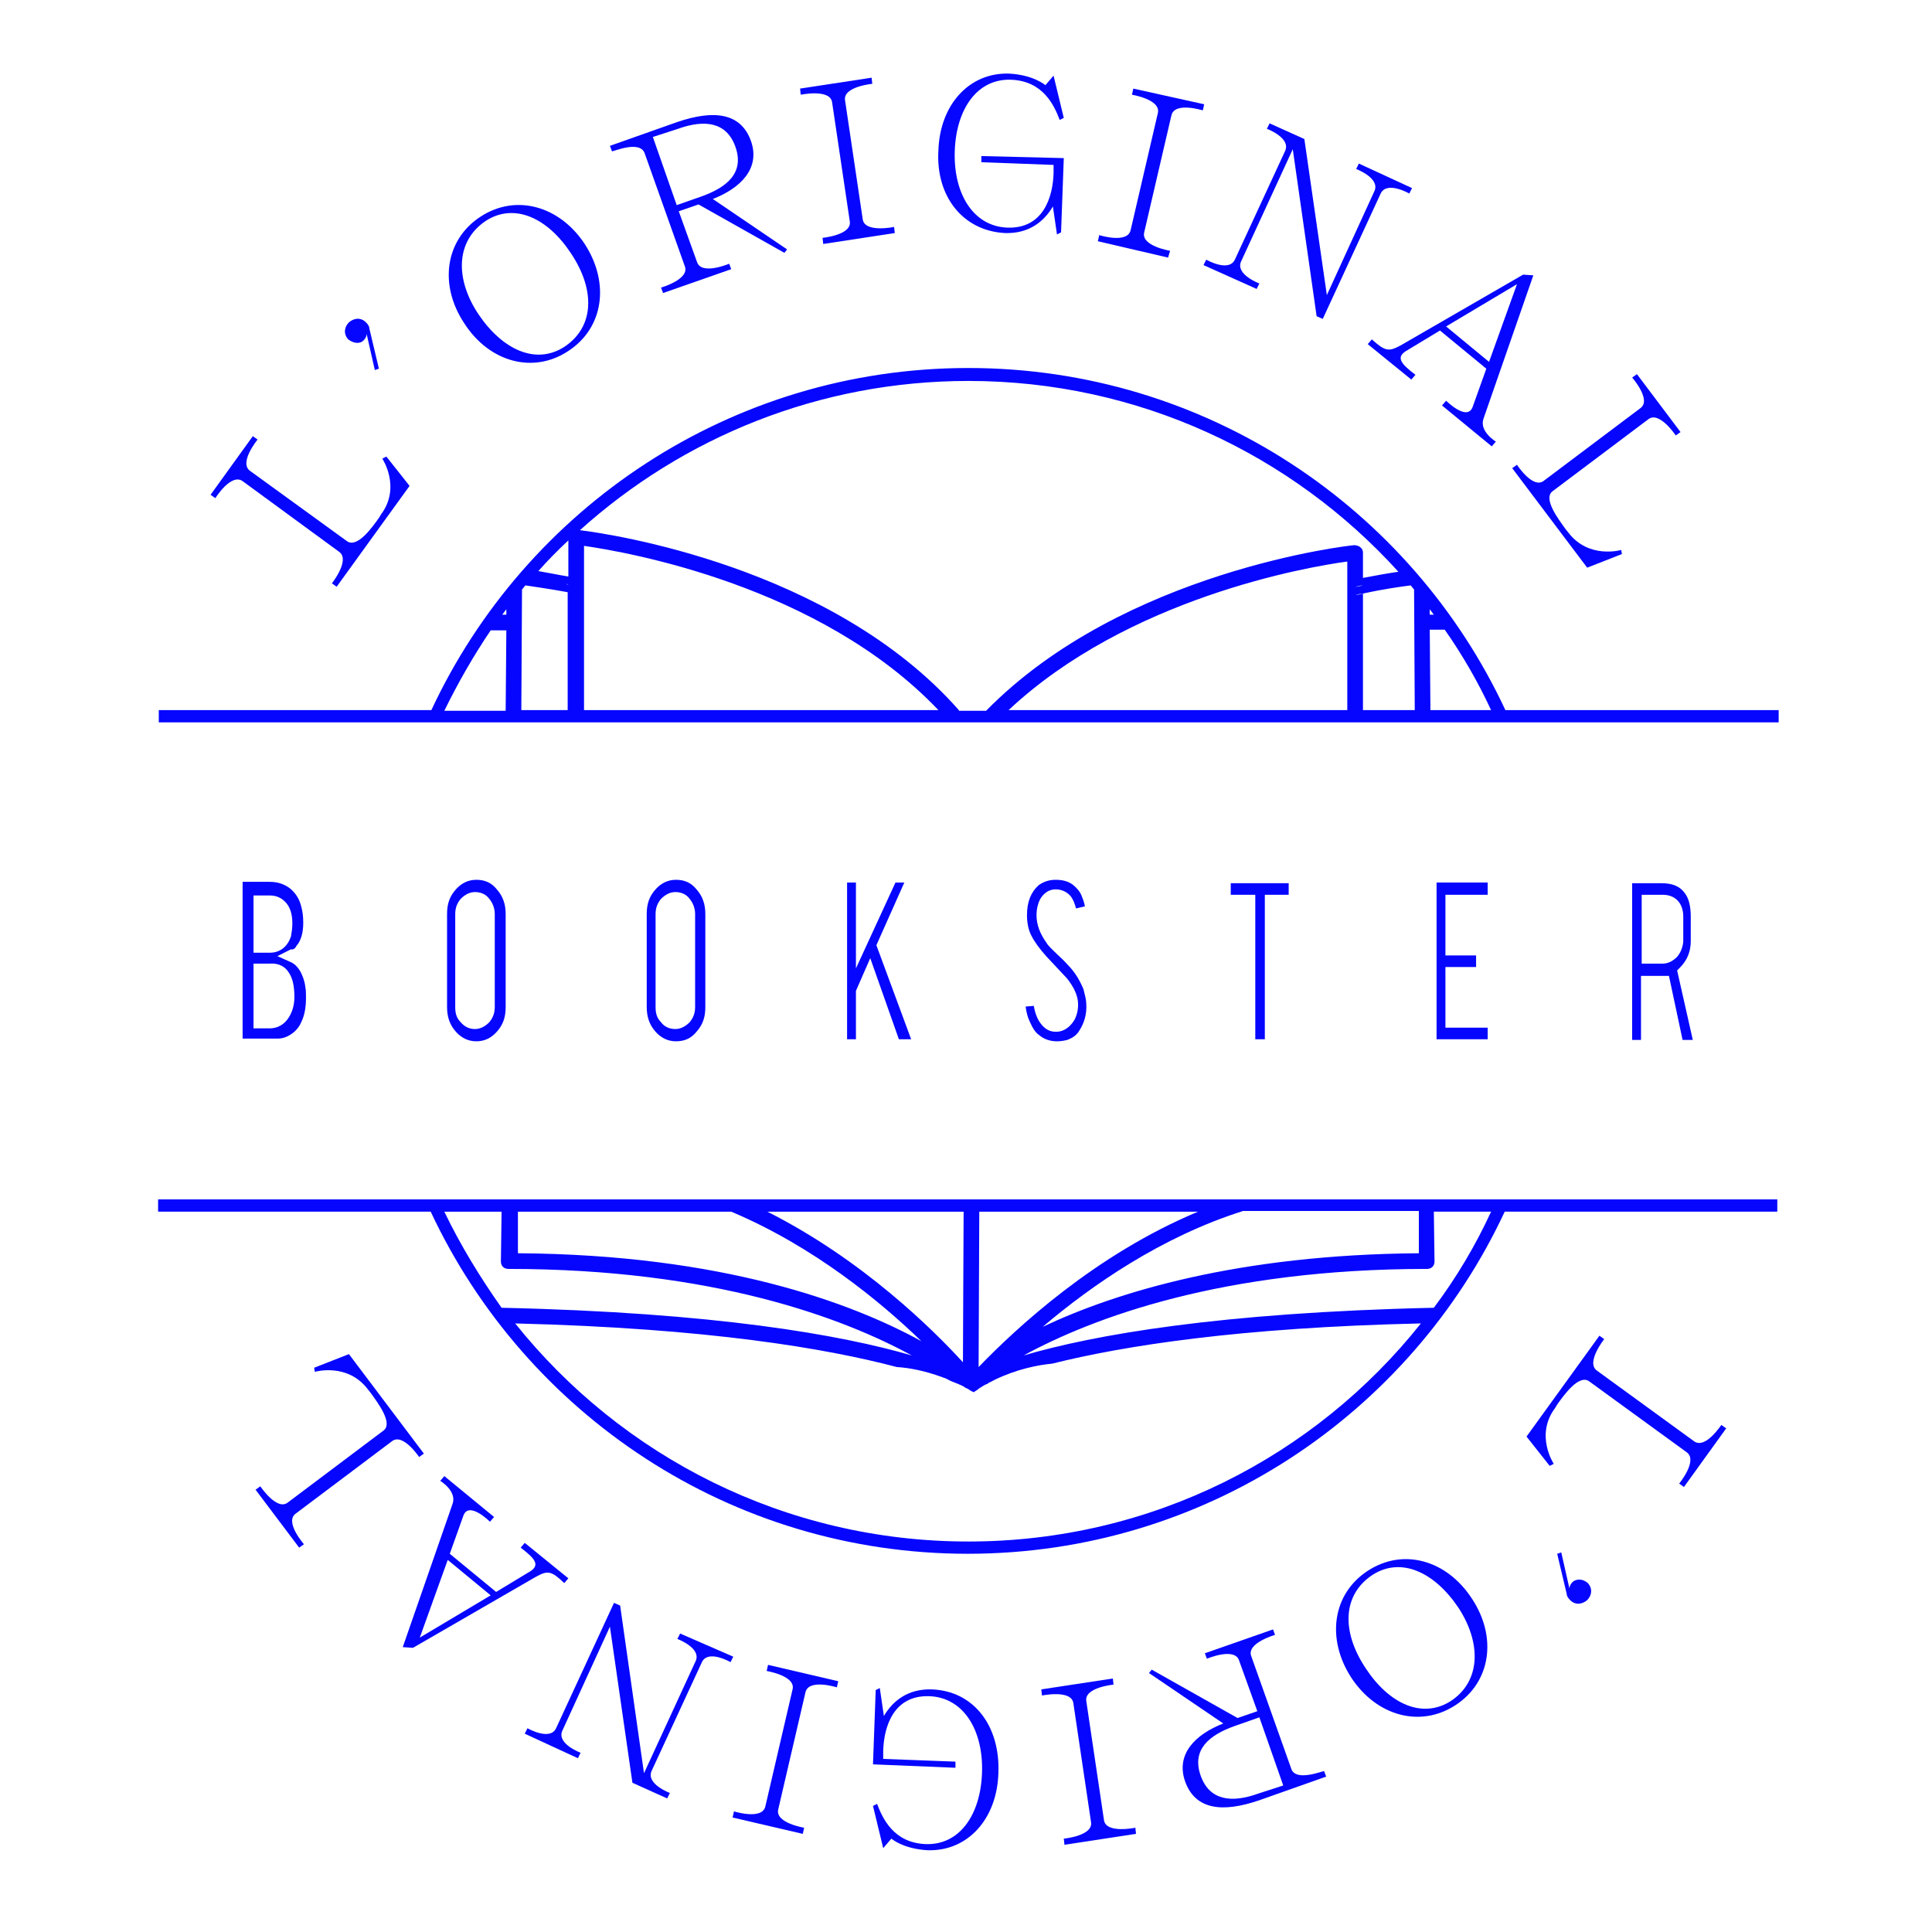
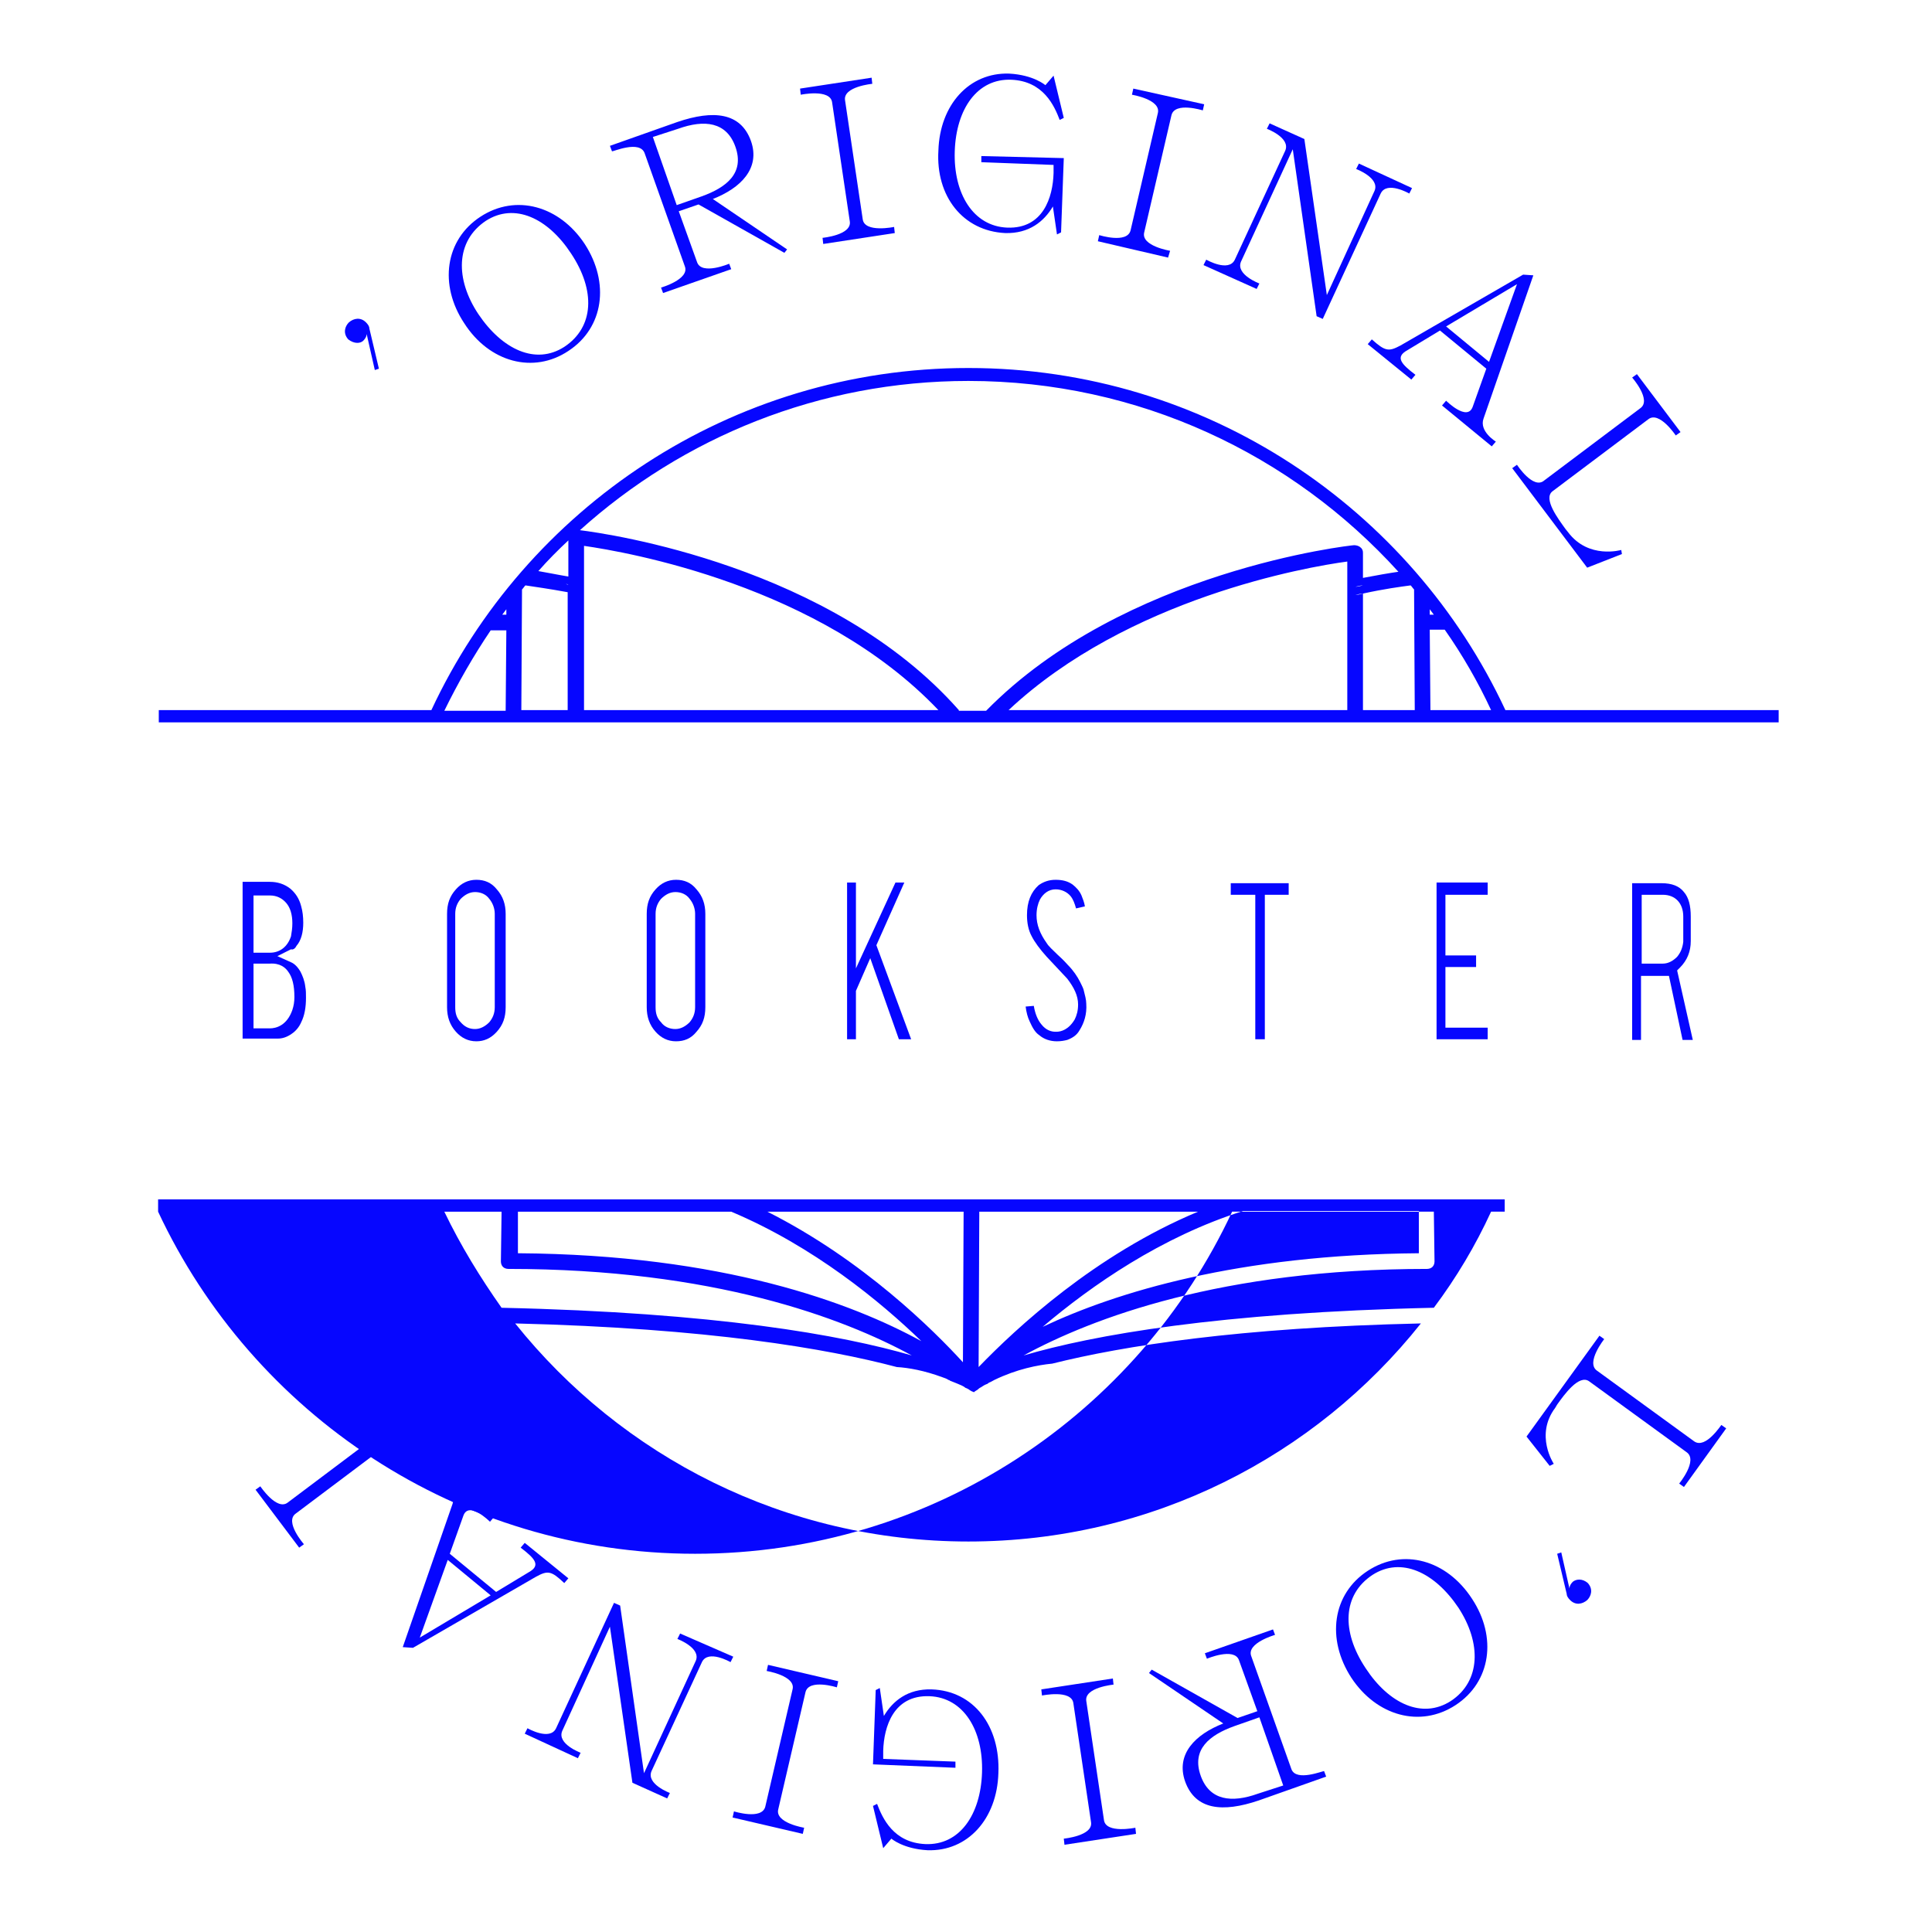
<svg xmlns="http://www.w3.org/2000/svg" version="1.1" id="Calque_1" x="0px" y="0px" viewBox="0 0 283.5 283.5" style="enable-background:new 0 0 283.5 283.5;" xml:space="preserve">
  <style type="text/css">
	.st0{fill:#0606FF;}
</style>
  <g>
-     <path class="st0" d="M35.6,70.6L49.8,81c1.6,1.2-1.1,4.6-1.1,4.6l0.7,0.5l10.7-14.8L56.7,67l-0.6,0.3c0,0,2.8,4.2-0.2,8.2L55.6,76   c-1,1.4-3.2,4.5-4.7,3.4L36.7,69.1c-1.7-1.2,1.1-4.6,1.1-4.6L37.1,64l-6.2,8.6l0.7,0.5C31.6,73.1,33.9,69.4,35.6,70.6z" />
    <path class="st0" d="M53.3,50c0.5-0.5,0.5-0.9,0.5-1l1.2,5.3l0.6-0.2l-1.4-5.9c0-0.3-0.2-0.6-0.5-0.9c-0.8-0.8-1.8-0.6-2.5,0   c-0.6,0.6-0.9,1.6-0.1,2.5C52,50.5,52.9,50.4,53.3,50z" />
    <path class="st0" d="M83.4,51.5c5.2-3.4,6.1-10,2.4-15.7c-3.7-5.6-10.1-7.4-15.3-4c-5.2,3.4-6.1,10-2.4,15.6   C71.8,53.2,78.3,54.9,83.4,51.5z M71.3,32.4c4.2-2.7,9.1-0.4,12.5,4.8c3.6,5.4,3.4,10.8-1,13.7c-4.2,2.7-9.1,0.4-12.6-4.8   C66.8,41,66.8,35.4,71.3,32.4z" />
    <path class="st0" d="M94.6,22.5l5.9,16.6c0.7,1.9-3.5,3.1-3.5,3.1l0.3,0.8l10-3.5l-0.3-0.8c0,0-4,1.7-4.7-0.2L99.6,31l2.9-1   l12.6,7.1l0.4-0.5l-10.9-7.4c4.1-1.6,7-4.5,5.6-8.5c-1.5-4.2-5.5-4.6-10.8-2.8l-9.9,3.5l0.3,0.8C89.9,22.3,93.9,20.5,94.6,22.5z    M99.5,18.9c3.9-1.4,7.1-1,8.4,2.6c1.4,3.9-1.3,6-4.9,7.3l-3.7,1.3l-3.5-10L99.5,18.9z" />
    <path class="st0" d="M122.1,15l2.6,17.5c0.3,2-4,2.4-4,2.4l0.1,0.9l10.5-1.6l-0.1-0.9c0,0-4.3,0.9-4.6-1.1L124,14.7   c-0.3-2,4-2.4,4-2.4l-0.1-0.9L117.4,13l0.1,0.9C117.5,13.9,121.8,13,122.1,15z" />
    <path class="st0" d="M147.5,34.2c3.5,0.1,5.7-1.7,7-3.9l0.6,4.1l0.6-0.3l0.4-10.9L144,22.9l0,0.9l10.6,0.4l0,1.2   c-0.1,3.5-1.5,8.2-6.8,8c-5-0.2-7.9-5-7.7-11.2c0.2-6.2,3.3-10.7,8.3-10.5c4.7,0.2,6.3,3.8,7.1,5.9l0.6-0.3l-1.5-6.2l-1.2,1.4   c0,0-1.7-1.5-5.3-1.7c-5.9-0.2-10.2,4.6-10.4,11.3C137.3,28.8,141.3,33.9,147.5,34.2z" />
    <path class="st0" d="M171.7,36.8c0,0-4.3-0.7-3.8-2.7l4-17.2c0.5-2,4.6-0.7,4.6-0.7l0.2-0.9L166.3,13l-0.2,0.9c0,0,4.3,0.7,3.8,2.7   l-4,17.2c-0.5,2-4.6,0.7-4.6,0.7l-0.2,0.9l10.3,2.4L171.7,36.8z" />
    <path class="st0" d="M184.4,42.4l0.4-0.8c0,0-3.5-1.3-2.7-3.2l7.6-16.5l3.5,24.5l0.9,0.4l8.5-18.4c0.9-1.9,4.2,0,4.2,0l0.4-0.8   l-7.8-3.6l-0.4,0.8c0,0,3.5,1.3,2.7,3.2l-7,15.3l-3.3-22.9l-5.1-2.3l-0.4,0.8c0,0,3.5,1.3,2.7,3.2l-7.4,16c-0.9,1.9-4.2,0-4.2,0   l-0.4,0.8L184.4,42.4z" />
    <path class="st0" d="M201.3,49.8l-0.6,0.7l6.4,5.2l0.6-0.7c-2.1-1.6-3-2.6-1.2-3.6l4.8-2.9l6.8,5.6l-2,5.6   c-0.8,2.2-3.9-0.9-3.9-0.9l-0.6,0.7l7.3,6l0.6-0.7c0,0-2.5-1.5-1.8-3.4l7.3-21l-1.5-0.1l-18,10.4C203.8,51.6,203.3,51.6,201.3,49.8   z M222.6,41.7l-4.1,11.4l-6.3-5.2L222.6,41.7z" />
    <path class="st0" d="M222.6,68.2l-0.7,0.5l11,14.6l5.1-2l-0.1-0.6c0,0-4.8,1.4-7.8-2.6l-0.4-0.5c-1-1.4-3.3-4.4-1.9-5.5l14.1-10.6   c1.6-1.2,4,2.4,4,2.4l0.7-0.5l-6.4-8.5l-0.7,0.5c0,0,2.9,3.3,1.2,4.5l-14.1,10.6C225,71.9,222.6,68.2,222.6,68.2z" />
    <path class="st0" d="M248.6,211.5l-14.3-10.4c-1.6-1.2,1.1-4.6,1.1-4.6l-0.7-0.5L224,210.8l3.4,4.3l0.6-0.3c0,0-2.8-4.2,0.2-8.2   l0.3-0.5c1-1.4,3.2-4.5,4.7-3.4l14.3,10.4c1.7,1.2-1.1,4.6-1.1,4.6l0.7,0.5l6.2-8.6l-0.7-0.5C252.6,209,250.3,212.7,248.6,211.5z" />
    <path class="st0" d="M230.8,232.1c-0.5,0.5-0.5,0.9-0.5,1l-1.2-5.3l-0.6,0.2l1.4,5.9c0,0.3,0.2,0.6,0.5,0.9c0.8,0.8,1.8,0.6,2.5,0   c0.6-0.6,0.9-1.6,0.1-2.5C232.2,231.6,231.3,231.7,230.8,232.1z" />
    <path class="st0" d="M200.7,230.5c-5.2,3.4-6.1,10-2.4,15.7c3.7,5.6,10.1,7.4,15.3,4c5.2-3.4,6.1-10,2.4-15.6   C212.3,228.9,205.9,227.1,200.7,230.5z M212.9,249.6c-4.2,2.7-9.1,0.4-12.5-4.8c-3.6-5.4-3.4-10.8,1-13.7c4.2-2.7,9.1-0.4,12.6,4.8   C217.4,241.1,217.3,246.7,212.9,249.6z" />
    <path class="st0" d="M189.5,259.6l-5.9-16.6c-0.7-1.9,3.5-3.1,3.5-3.1l-0.3-0.8l-10,3.5l0.3,0.8c0,0,4-1.7,4.7,0.2l2.7,7.5l-2.9,1   L169,245l-0.4,0.5l10.9,7.4c-4.1,1.6-7,4.5-5.6,8.5c1.5,4.2,5.5,4.6,10.8,2.8l9.9-3.5l-0.3-0.8   C194.2,259.8,190.2,261.5,189.5,259.6z M184.6,263.2c-3.9,1.4-7.1,1-8.4-2.6c-1.4-3.9,1.3-6,4.9-7.3l3.7-1.3l3.5,10L184.6,263.2z" />
    <path class="st0" d="M162,267.1l-2.6-17.5c-0.3-2,4-2.4,4-2.4l-0.1-0.9l-10.5,1.6l0.1,0.9c0,0,4.3-0.9,4.6,1.1l2.6,17.5   c0.3,2-4,2.4-4,2.4l0.1,0.9l10.5-1.6l-0.1-0.9C166.6,268.2,162.3,269.1,162,267.1z" />
    <path class="st0" d="M136.7,247.9c-3.5-0.1-5.7,1.7-7,3.9l-0.6-4.1l-0.6,0.3l-0.4,10.9l12.1,0.5l0-0.9l-10.6-0.4l0-1.2   c0.1-3.5,1.5-8.2,6.8-8c5,0.2,7.9,5,7.7,11.2c-0.2,6.2-3.3,10.7-8.3,10.5c-4.7-0.2-6.3-3.8-7.1-5.9l-0.6,0.3l1.5,6.2l1.2-1.4   c0,0,1.7,1.5,5.3,1.7c5.9,0.2,10.2-4.6,10.4-11.3C146.8,253.3,142.9,248.1,136.7,247.9z" />
    <path class="st0" d="M112.5,245.2c0,0,4.3,0.7,3.8,2.7l-4,17.2c-0.5,2-4.6,0.7-4.6,0.7l-0.2,0.9l10.3,2.4l0.2-0.9   c0,0-4.3-0.7-3.8-2.7l4-17.2c0.5-2,4.6-0.7,4.6-0.7l0.2-0.9l-10.3-2.4L112.5,245.2z" />
    <path class="st0" d="M99.8,239.7l-0.4,0.8c0,0,3.5,1.3,2.7,3.2l-7.6,16.5L91,235.6l-0.9-0.4l-8.5,18.4c-0.9,1.9-4.2,0-4.2,0   l-0.4,0.8l7.8,3.6l0.4-0.8c0,0-3.5-1.3-2.7-3.2l7-15.3l3.3,22.9l5.1,2.3l0.4-0.8c0,0-3.5-1.3-2.7-3.2l7.4-16c0.9-1.9,4.2,0,4.2,0   l0.4-0.8L99.8,239.7z" />
    <path class="st0" d="M82.8,232.3l0.6-0.7l-6.4-5.2l-0.6,0.7c2.1,1.6,3,2.6,1.2,3.6l-4.8,2.9l-6.8-5.6l2-5.6   c0.8-2.2,3.9,0.9,3.9,0.9l0.6-0.7l-7.3-6l-0.6,0.7c0,0,2.5,1.5,1.8,3.4l-7.3,21l1.5,0.1l18-10.4C80.4,230.4,80.9,230.5,82.8,232.3z    M61.6,240.3l4.1-11.4l6.3,5.2L61.6,240.3z" />
    <path class="st0" d="M61.5,213.8l0.7-0.5l-11-14.6l-5.1,2l0.1,0.6c0,0,4.8-1.4,7.8,2.6l0.4,0.5c1,1.4,3.3,4.4,1.9,5.5l-14.1,10.6   c-1.6,1.2-4-2.4-4-2.4l-0.7,0.5l6.4,8.5l0.7-0.5c0,0-2.9-3.3-1.2-4.5l14.1-10.6C59.1,210.2,61.5,213.8,61.5,213.8z" />
    <path class="st0" d="M43.5,138.8c0.7-0.8,1-2,1-3.4c0-0.9-0.1-1.7-0.3-2.4c-0.3-1.2-0.9-2-1.6-2.6c-0.9-0.7-1.9-1-3-1h-4v23h5.2   c0.6,0,1.3-0.2,2-0.7c0.6-0.4,1.1-1,1.4-1.7c0.5-1,0.7-2.2,0.7-3.6c0-0.6,0-1.1-0.1-1.6c-0.1-0.9-0.4-1.6-0.7-2.2   c-0.4-0.7-0.9-1.2-1.4-1.4l-2-0.9l2-1C43,139.4,43.3,139.2,43.5,138.8z M42.3,142.6c0.6,0.8,0.9,2,0.9,3.7c0,0.7-0.1,1.3-0.3,1.9   c-0.8,2.3-2.4,2.7-3.3,2.7h-2.4v-9.5h2.4C41.1,141.3,41.9,142,42.3,142.6z M39.6,139.8h-2.4v-8.4h2.4c1,0,1.8,0.4,2.4,1.1   c0.6,0.7,0.9,1.7,0.9,3c0,0.7-0.1,1.3-0.2,1.9C42.2,138.9,41.1,139.8,39.6,139.8z" />
    <path class="st0" d="M72.9,151.4c0.9-1,1.3-2.1,1.3-3.6v-13.7c0-1.4-0.4-2.6-1.3-3.6c-0.8-1-1.8-1.4-3-1.4c-1.2,0-2.2,0.5-3,1.4   c-0.9,1-1.3,2.1-1.3,3.6v13.7c0,1.4,0.4,2.6,1.3,3.6c0.8,0.9,1.8,1.4,3,1.4C71,152.8,72,152.4,72.9,151.4z M67.6,150   c-0.6-0.6-0.8-1.3-0.8-2.2v-13.7c0-0.9,0.3-1.6,0.8-2.2c0.6-0.6,1.3-1,2.1-1c0.8,0,1.6,0.3,2.1,1c0.5,0.6,0.8,1.4,0.8,2.2v13.7   c0,0.9-0.3,1.6-0.8,2.2c-0.6,0.6-1.3,1-2.1,1C68.9,151,68.2,150.7,67.6,150z" />
    <path class="st0" d="M102.2,151.4c0.9-1,1.3-2.1,1.3-3.6v-13.7h0c0-1.4-0.4-2.6-1.3-3.6c-0.8-1-1.8-1.4-3-1.4c-1.2,0-2.2,0.5-3,1.4   c-0.9,1-1.3,2.1-1.3,3.6v13.7c0,1.4,0.4,2.6,1.3,3.6c0.8,0.9,1.8,1.4,3,1.4C100.4,152.8,101.4,152.4,102.2,151.4z M97,150   c-0.6-0.6-0.8-1.3-0.8-2.2v-13.7c0-0.9,0.3-1.6,0.8-2.2c0.6-0.6,1.3-1,2.1-1c0.8,0,1.6,0.3,2.1,1c0.5,0.6,0.8,1.4,0.8,2.2v13.7   c0,0.9-0.3,1.6-0.8,2.2c-0.6,0.6-1.3,1-2.1,1C98.3,151,97.5,150.7,97,150z" />
    <polygon class="st0" points="124.3,129.5 124.3,152.5 125.6,152.5 125.6,145.4 127.7,140.6 131.9,152.5 133.7,152.5 128.6,138.7    132.7,129.5 131.4,129.5 125.6,142.1 125.6,129.5  " />
    <path class="st0" d="M155,151.4l-0.1,0c-0.6,0-1.4-0.2-2.1-1.1c-0.5-0.6-0.9-1.5-1.1-2.7l-1.2,0.1c0.1,0.8,0.3,1.6,0.6,2.2   c0.4,0.9,0.8,1.6,1.4,2c0.7,0.6,1.6,0.9,2.6,0.9c0.6,0,1.1-0.1,1.5-0.2c0.8-0.3,1.4-0.7,1.8-1.4c0.7-1.1,1.1-2.4,1-3.9   c0-0.6-0.2-1.3-0.4-2.1c-0.1-0.3-0.3-0.7-0.5-1.1c-0.4-0.8-1-1.7-1.8-2.5c-0.2-0.2-0.5-0.6-1.5-1.5c-0.7-0.7-1.3-1.2-1.6-1.7   c-1-1.4-1.5-2.7-1.5-4.1c0-0.9,0.2-1.7,0.5-2.3c0.5-0.9,1.3-1.5,2.3-1.5c0.9,0,1.7,0.4,2.2,1c0.4,0.5,0.6,1.1,0.8,1.8l1.3-0.3   c-0.1-0.6-0.3-1.1-0.5-1.6c-0.3-0.7-0.8-1.2-1.3-1.6c-0.7-0.5-1.5-0.7-2.5-0.7c-1,0-1.8,0.3-2.5,0.8c-1.1,1-1.7,2.4-1.7,4.4   c0,1.1,0.2,2.2,0.7,3.1c0.4,0.8,1.2,1.9,2.2,3l3,3.2c1,1.3,1.6,2.5,1.6,3.8c0,0.9-0.2,1.6-0.5,2.2   C156.8,151.1,155.7,151.4,155,151.4z" />
    <polygon class="st0" points="185.6,152.5 185.6,131.3 189.1,131.3 189.1,129.6 180.6,129.6 180.6,131.3 184.2,131.3 184.2,152.5     " />
    <polygon class="st0" points="218.3,131.3 218.3,129.5 210.8,129.5 210.8,152.5 218.3,152.5 218.3,150.8 212.1,150.8 212.1,141.9    216.6,141.9 216.6,140.2 212.1,140.2 212.1,131.3  " />
    <path class="st0" d="M248.1,138.1v-3.6c0-1.6-0.3-2.8-1-3.6c-0.7-0.9-1.8-1.3-3.3-1.3h-4.3v23h1.3v-9.4h4.1l2,9.4h1.5l-2.3-10.2   l0.4-0.4C247.6,140.9,248.1,139.6,248.1,138.1z M246.1,140.4c-0.6,0.6-1.3,1-2.1,1h-3.1v-10.1h3.1c1.8,0,3,1.2,3,3.2v3.7   C246.9,139.1,246.6,139.8,246.1,140.4z" />
-     <path class="st0" d="M221.8,176H62.4H58H23.2v1.8h40c13.9,29.7,44,50.2,78.8,50.2c34.9,0,65-20.6,78.8-50.2h40V176h-37.8H221.8z    M208.2,177.8l0,6.1c-26.5,0.2-44.4,5.7-55.2,10.8c7.2-6.1,17.4-13.2,29.4-17H208.2z M143.7,177.8h32.1   c-15.1,6.3-26.7,17.1-32.2,22.8L143.7,177.8z M141.4,177.8l-0.1,22.1c-4.2-4.6-14.6-15-28.7-22.1H141.4z M76,177.8h31.3   c12.1,5.1,21.9,13.2,27.9,19c-10.2-5.6-29.1-12.7-59.2-12.9L76,177.8z M65.2,177.8h8.4l-0.1,7.3c0,0.3,0.1,0.6,0.3,0.8   c0.2,0.2,0.5,0.3,0.8,0.3c30.1,0,49.1,7.2,59.2,12.7c-10.3-3-28.7-6.3-60.2-7C70.5,187.5,67.6,182.8,65.2,177.8z M142.1,226.2   c-26.9,0-50.9-12.5-66.5-32c28.4,0.7,45.8,3.7,56,6.4c1.7,0.1,4,0.5,6.7,1.5c0.3,0.1,0.6,0.2,0.9,0.4c0.1,0,0.1,0,0.2,0.1   c0.2,0.1,0.3,0.1,0.5,0.2c0.2,0.1,0.3,0.1,0.5,0.2c0.2,0.1,0.5,0.2,0.7,0.3c0.2,0.1,0.4,0.2,0.5,0.3c0.1,0.1,0.3,0.1,0.4,0.2   l0.2,0.1l0.1,0.1l0,0c0.1,0,0.1,0.1,0.2,0.1c0.1,0.1,0.3,0.1,0.4,0.2c0.2-0.2,0.5-0.3,0.7-0.5l0.1-0.1c0.1,0,0.1-0.1,0.2-0.1   c0.3-0.2,0.6-0.4,0.9-0.5c0.1,0,0.1-0.1,0.2-0.1l0.1-0.1c0.3-0.1,0.6-0.3,0.8-0.4c3.3-1.6,6.4-2.2,8.5-2.4   c10.4-2.6,27.4-5.3,54.1-5.9C193,213.7,169,226.2,142.1,226.2z M210.4,191.9c-31.5,0.7-50,4-60.2,7c10.1-5.5,29.1-12.7,59.2-12.7   c0.3,0,0.6-0.1,0.8-0.3c0.2-0.2,0.3-0.5,0.3-0.8l-0.1-7.3h8.4C216.5,182.8,213.7,187.5,210.4,191.9z" />
+     <path class="st0" d="M221.8,176H62.4H58H23.2v1.8c13.9,29.7,44,50.2,78.8,50.2c34.9,0,65-20.6,78.8-50.2h40V176h-37.8H221.8z    M208.2,177.8l0,6.1c-26.5,0.2-44.4,5.7-55.2,10.8c7.2-6.1,17.4-13.2,29.4-17H208.2z M143.7,177.8h32.1   c-15.1,6.3-26.7,17.1-32.2,22.8L143.7,177.8z M141.4,177.8l-0.1,22.1c-4.2-4.6-14.6-15-28.7-22.1H141.4z M76,177.8h31.3   c12.1,5.1,21.9,13.2,27.9,19c-10.2-5.6-29.1-12.7-59.2-12.9L76,177.8z M65.2,177.8h8.4l-0.1,7.3c0,0.3,0.1,0.6,0.3,0.8   c0.2,0.2,0.5,0.3,0.8,0.3c30.1,0,49.1,7.2,59.2,12.7c-10.3-3-28.7-6.3-60.2-7C70.5,187.5,67.6,182.8,65.2,177.8z M142.1,226.2   c-26.9,0-50.9-12.5-66.5-32c28.4,0.7,45.8,3.7,56,6.4c1.7,0.1,4,0.5,6.7,1.5c0.3,0.1,0.6,0.2,0.9,0.4c0.1,0,0.1,0,0.2,0.1   c0.2,0.1,0.3,0.1,0.5,0.2c0.2,0.1,0.3,0.1,0.5,0.2c0.2,0.1,0.5,0.2,0.7,0.3c0.2,0.1,0.4,0.2,0.5,0.3c0.1,0.1,0.3,0.1,0.4,0.2   l0.2,0.1l0.1,0.1l0,0c0.1,0,0.1,0.1,0.2,0.1c0.1,0.1,0.3,0.1,0.4,0.2c0.2-0.2,0.5-0.3,0.7-0.5l0.1-0.1c0.1,0,0.1-0.1,0.2-0.1   c0.3-0.2,0.6-0.4,0.9-0.5c0.1,0,0.1-0.1,0.2-0.1l0.1-0.1c0.3-0.1,0.6-0.3,0.8-0.4c3.3-1.6,6.4-2.2,8.5-2.4   c10.4-2.6,27.4-5.3,54.1-5.9C193,213.7,169,226.2,142.1,226.2z M210.4,191.9c-31.5,0.7-50,4-60.2,7c10.1-5.5,29.1-12.7,59.2-12.7   c0.3,0,0.6-0.1,0.8-0.3c0.2-0.2,0.3-0.5,0.3-0.8l-0.1-7.3h8.4C216.5,182.8,213.7,187.5,210.4,191.9z" />
    <path class="st0" d="M220.9,104.2C207.1,74.6,177,54,142.1,54c-34.9,0-65,20.6-78.8,50.2h-40v1.8h38.8h0.4h159.4h6.1H261v-1.8   H220.9z M210.4,90.2c-0.2,0-0.4,0-0.6,0l0-0.8C210,89.7,210.2,89.9,210.4,90.2z M74.3,89.4l0,0.8c-0.2,0-0.4,0-0.6,0   C73.9,89.9,74.1,89.7,74.3,89.4z M74.3,90.7l0,0.6h0L74.3,90.7z M75.4,92.5c-0.4,0-0.8,0-1.1,0l-0.1,11.8h-9   c2-4.1,4.3-8.1,6.8-11.8c0.5,0,1,0,1.6,0c0.2,0,0.4,0,0.6,0v0C74.7,92.5,75.1,92.5,75.4,92.5l0-1.1L75.4,92.5z M75.5,90.2   L75.5,90.2l0-2.3c0,0,0,0,0,0L75.5,90.2z M83.4,104.2h-6.9l0.1-17.7c0.2-0.2,0.3-0.4,0.5-0.6c1.3,0.2,3.5,0.5,6.2,1V104.2z    M83.4,87L83.4,87l0-1.2c-0.1,0-0.3-0.1-0.4-0.1c0.1,0,0.3,0,0.4,0.1V87z M83.4,84.6c-1.8-0.3-3.2-0.6-4.4-0.8   c1.4-1.6,2.9-3.1,4.4-4.5V84.6z M85.7,104.2V80.1c6.3,0.9,34.6,5.8,52,24.1H85.7z M140.7,104.2C122,83,89.2,78.3,85.1,77.8   c15.1-13.6,35.1-21.9,57-21.9c25,0,47.5,10.8,63.1,28c-1.4,0.2-3.1,0.5-5.2,0.9v1.1v0c-0.4,0.1-0.8,0.2-1.1,0.2v0   c0.4-0.1,0.8-0.2,1.1-0.2v-1.1v-3.7c0-0.3-0.1-0.6-0.4-0.8c-0.2-0.2-0.6-0.3-0.9-0.3c-0.4,0-33.8,3.7-54,24.3H140.7z M197.7,104.2   H148c17.5-16.4,43.7-21,49.7-21.8V104.2z M195.9,81.5c1.9-0.3,3-0.4,3-0.4C198.9,81.1,197.8,81.2,195.9,81.5z M200,104.2V87.1   c-0.4,0.1-0.8,0.2-1.1,0.2v0c0.4-0.1,0.8-0.2,1.1-0.2c3.2-0.7,5.5-1,7-1.2c0.2,0.2,0.3,0.4,0.5,0.6l0.1,17.7H200z M209.9,104.2   l-0.1-11.8c-0.4,0-0.8,0-1.1,0v0c0.4,0,0.8,0,1.1,0l0-1.1l0,1.1c0.2,0,0.4,0,0.6,0c0.5,0,1.1,0,1.6,0c2.6,3.7,4.9,7.7,6.8,11.8   H209.9z" />
  </g>
</svg>